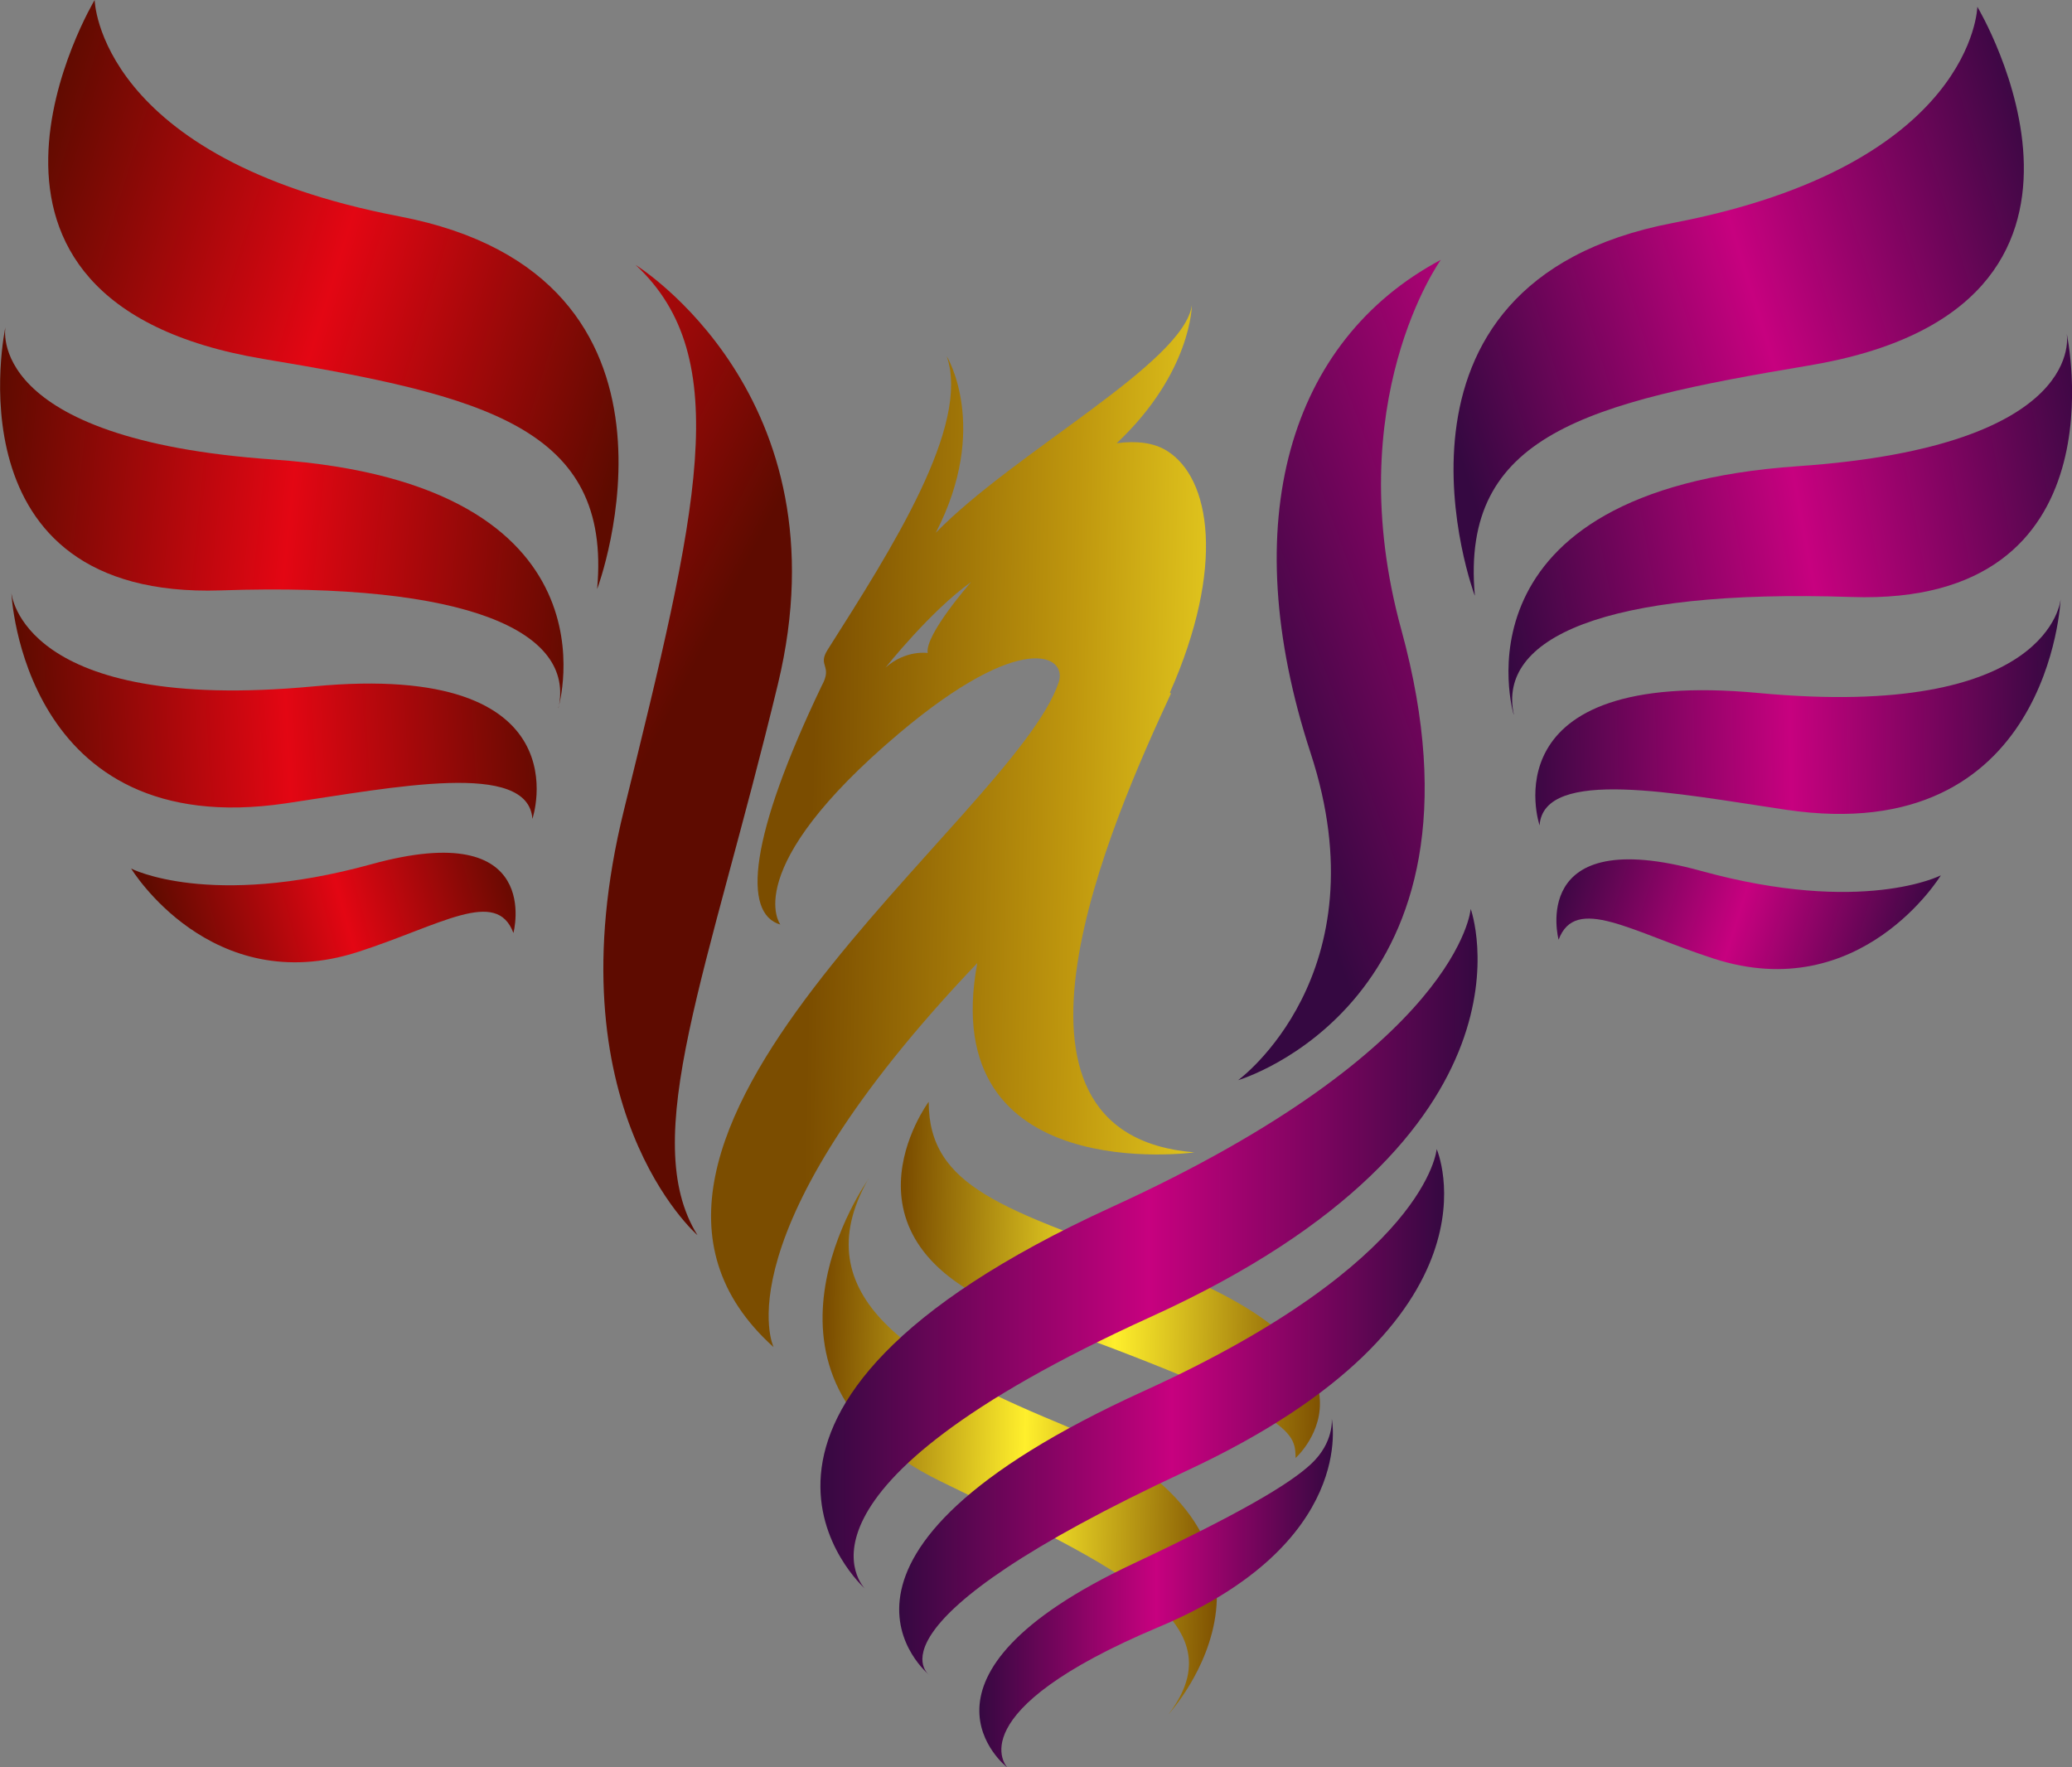
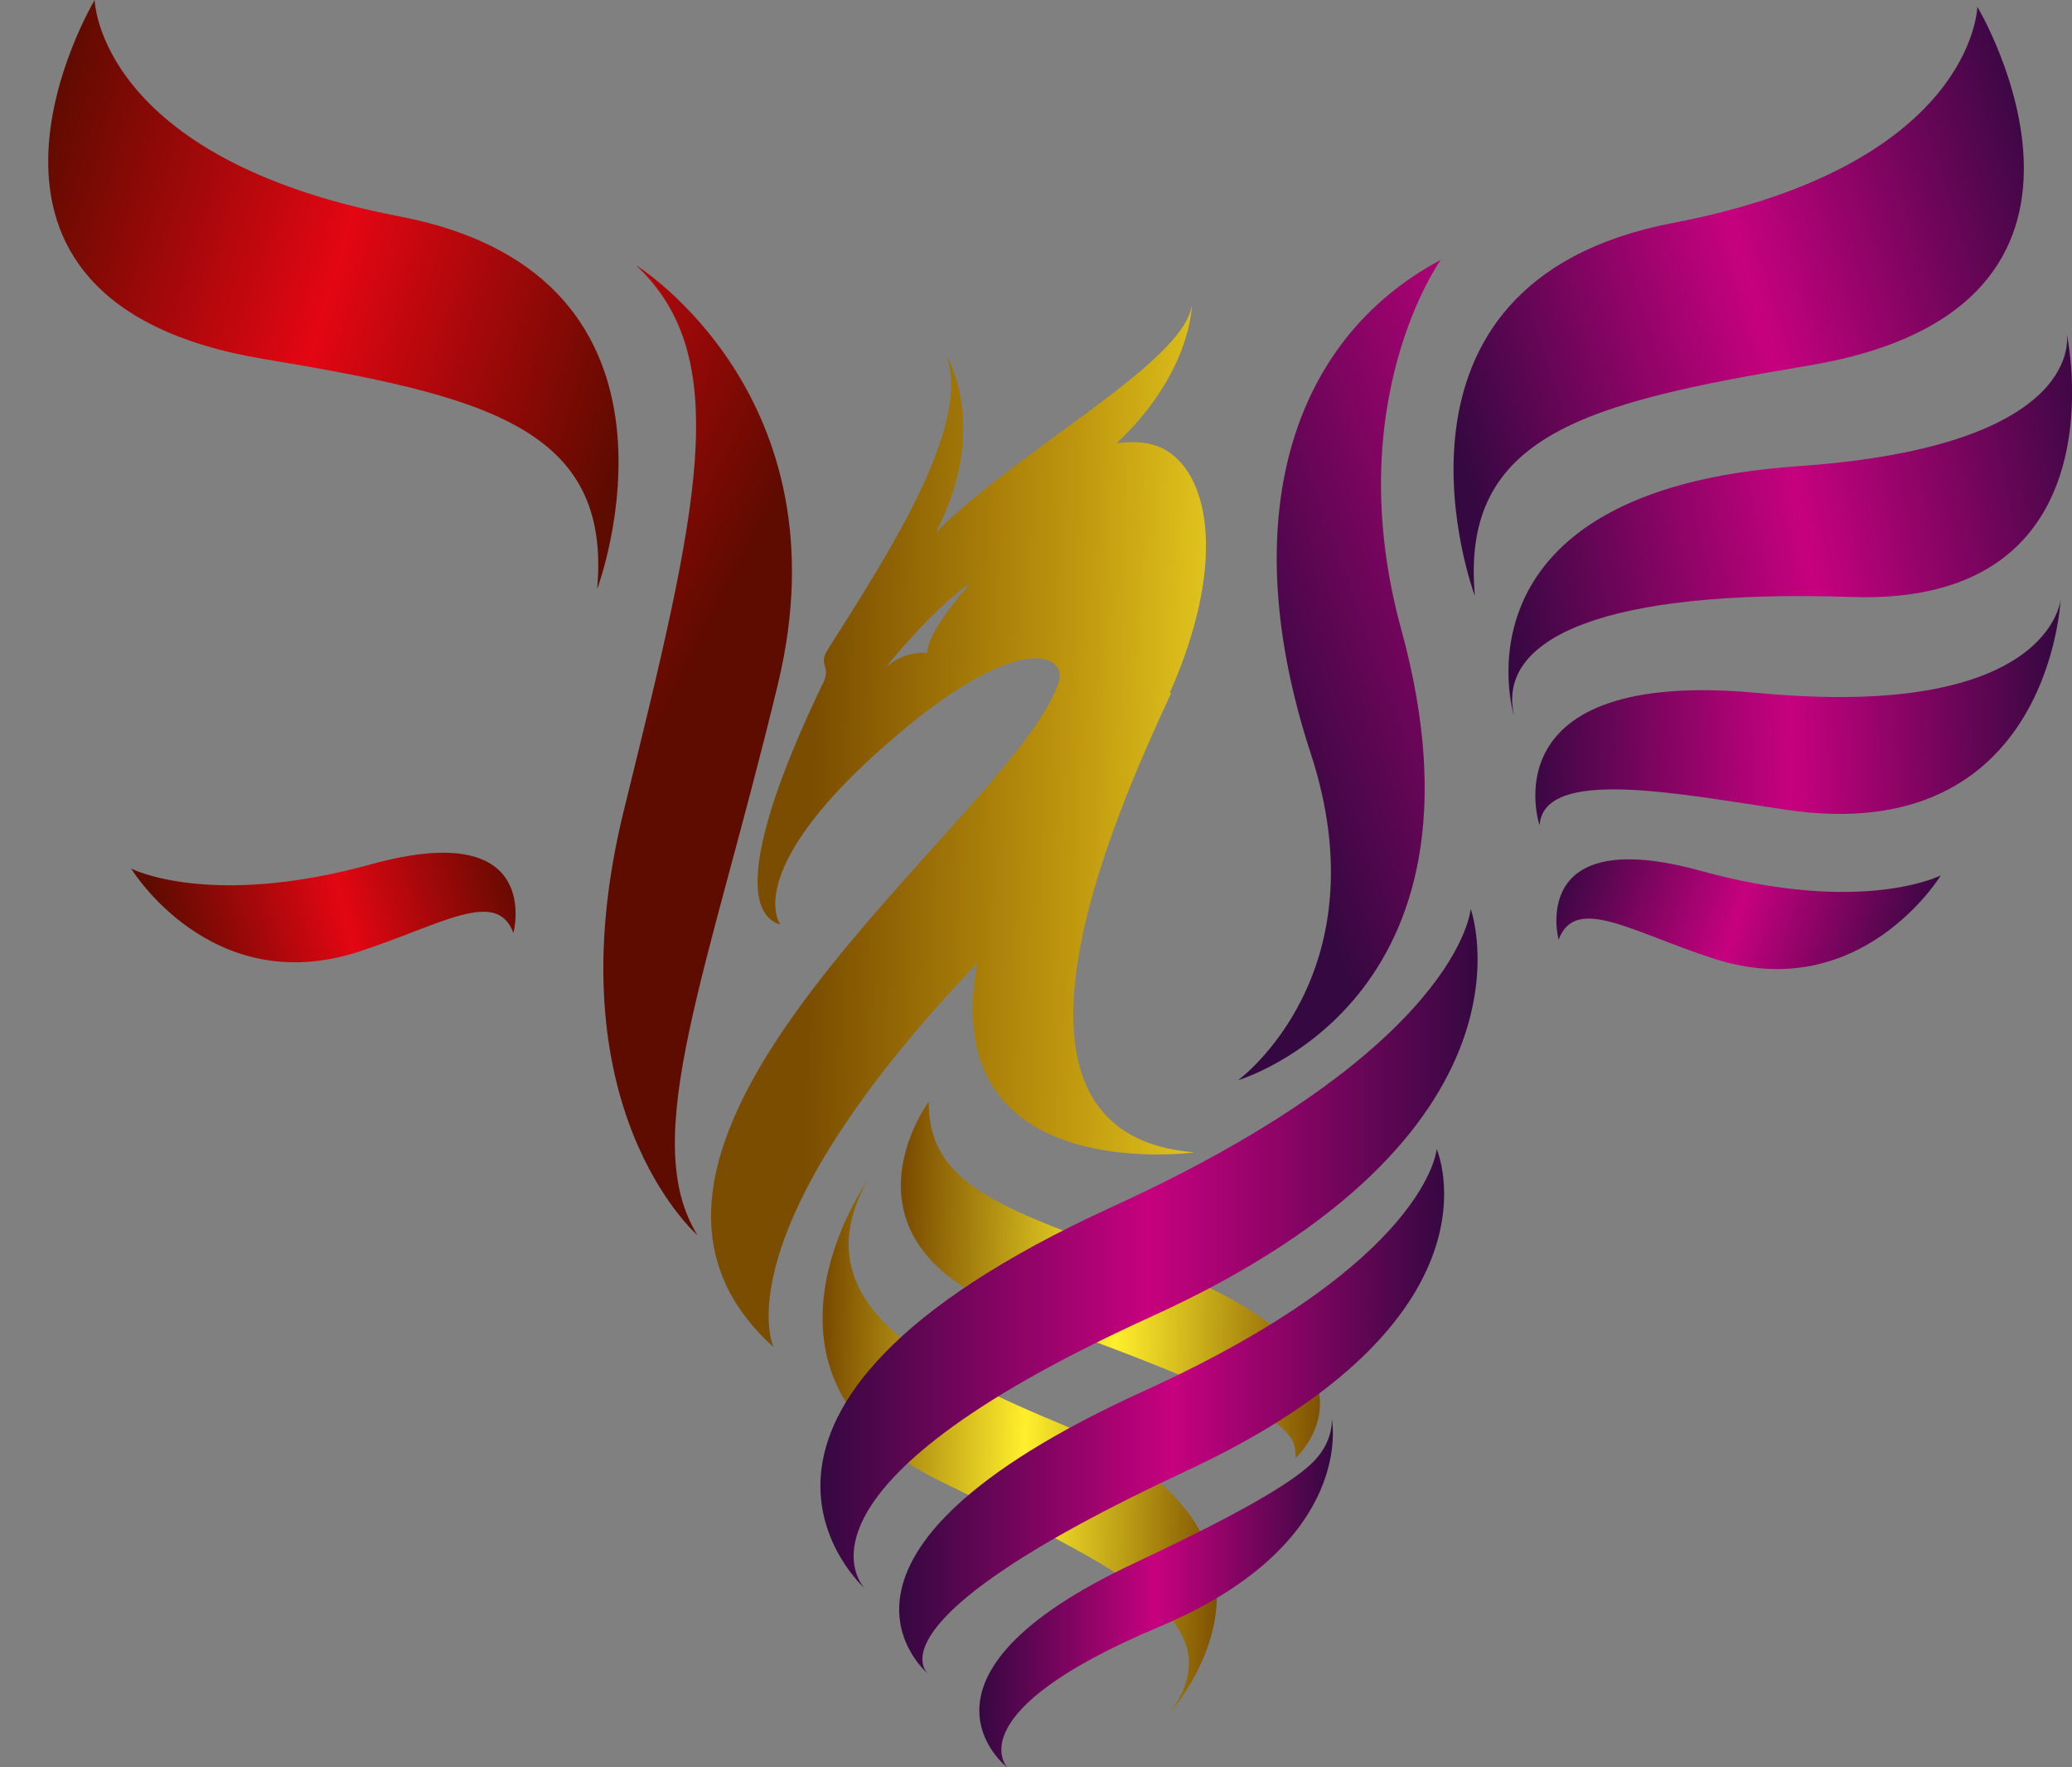
<svg xmlns="http://www.w3.org/2000/svg" xmlns:xlink="http://www.w3.org/1999/xlink" id="Layer_2" viewBox="0 0 125.43 106.98">
  <rect x="0" y="0" width="125.43" height="106.98" fill="#808080" stroke="none" />
  <defs>
    <style>.cls-1{fill:url(#linear-gradient);}.cls-2{fill:url(#linear-gradient-8);}.cls-3{fill:url(#linear-gradient-9);}.cls-4{fill:url(#linear-gradient-3);}.cls-5{fill:url(#linear-gradient-4);}.cls-6{fill:url(#linear-gradient-2);}.cls-7{fill:url(#linear-gradient-6);}.cls-8{fill:url(#linear-gradient-7);}.cls-9{fill:url(#linear-gradient-5);}.cls-10{fill:url(#linear-gradient-14);}.cls-11{fill:url(#linear-gradient-15);}.cls-12{fill:url(#linear-gradient-16);}.cls-13{fill:url(#linear-gradient-13);}.cls-14{fill:url(#linear-gradient-12);}.cls-15{fill:url(#linear-gradient-10);}.cls-16{fill:url(#linear-gradient-11);}</style>
    <linearGradient id="linear-gradient" x1="38.84" y1="23.28" x2="1.14" y2="11.77" gradientUnits="userSpaceOnUse">
      <stop offset="0" stop-color="#5e0b00" />
      <stop offset=".5" stop-color="#e30613" />
      <stop offset="1" stop-color="#5e0b00" />
    </linearGradient>
    <linearGradient id="linear-gradient-2" x1="121.86" y1="25.61" x2="75.35" y2="42.67" gradientUnits="userSpaceOnUse">
      <stop offset="0" stop-color="#350841" />
      <stop offset=".5" stop-color="#c7017f" />
      <stop offset="1" stop-color="#350841" />
    </linearGradient>
    <linearGradient id="linear-gradient-3" x1="50.55" y1="154.4" x2="74.68" y2="154.4" gradientTransform="translate(2.29 -77.92) rotate(10.59) scale(1.02 .98) skewX(9.1)" gradientUnits="userSpaceOnUse">
      <stop offset="0" stop-color="#7b4d00" />
      <stop offset=".5" stop-color="#ffef2c" />
      <stop offset="1" stop-color="#7b4d00" />
    </linearGradient>
    <linearGradient id="linear-gradient-4" x1="55.1" y1="143.25" x2="80.64" y2="143.25" xlink:href="#linear-gradient-3" />
    <linearGradient id="linear-gradient-5" x1="253.68" y1="165.88" x2="292.67" y2="185.99" gradientTransform="translate(-253.08 -140.97)" xlink:href="#linear-gradient" />
    <linearGradient id="linear-gradient-6" x1="35.8" y1="33.2" x2="-.74" y2="29.53" xlink:href="#linear-gradient" />
    <linearGradient id="linear-gradient-7" x1="33.36" y1="41.84" x2="1.25" y2="43.52" xlink:href="#linear-gradient" />
    <linearGradient id="linear-gradient-8" x1="31.2" y1="51.35" x2="9.92" y2="57.14" xlink:href="#linear-gradient" />
    <linearGradient id="linear-gradient-9" x1="87.13" y1="23.58" x2="124.99" y2="11.9" xlink:href="#linear-gradient-2" />
    <linearGradient id="linear-gradient-10" x1="90.39" y1="35.04" x2="127.78" y2="28.14" xlink:href="#linear-gradient-2" />
    <linearGradient id="linear-gradient-11" x1="92.09" y1="43.52" x2="124.57" y2="42.78" xlink:href="#linear-gradient-2" />
    <linearGradient id="linear-gradient-12" x1="94.62" y1="51.33" x2="116.28" y2="58.24" xlink:href="#linear-gradient-2" />
    <linearGradient id="linear-gradient-13" x1="303.8" y1="190.97" x2="335.3" y2="190.97" gradientTransform="translate(-250.8 -140.97) skewX(-1.17)" gradientUnits="userSpaceOnUse">
      <stop offset="0" stop-color="#7b4d00" />
      <stop offset=".5" stop-color="#bf970e" />
      <stop offset="1" stop-color="#ffef2c" />
    </linearGradient>
    <linearGradient id="linear-gradient-14" x1="49.67" y1="75.59" x2="89.45" y2="75.59" xlink:href="#linear-gradient-2" />
    <linearGradient id="linear-gradient-15" x1="54.44" y1="85.48" x2="87.42" y2="85.48" xlink:href="#linear-gradient-2" />
    <linearGradient id="linear-gradient-16" x1="59.28" y1="96.43" x2="80.69" y2="96.43" xlink:href="#linear-gradient-2" />
  </defs>
  <g id="Layer_1-2">
    <path class="cls-1" d="m36.16,35.63s7.07-18.89-11.98-22.53C5.92,9.6,5.73,0,5.73,0c0,0-10.9,18.2,10.22,21.73,13.39,2.23,21.07,4.16,20.2,13.91Z" />
    <path class="cls-6" d="m74.95,65.39s8.78-6.4,4.39-19.8c-4.59-14.03-1.28-24.98,7.88-29.86,0,0-6.18,8.58-2.39,22.39,6.18,22.55-9.88,27.27-9.88,27.27Z" />
    <path class="cls-4" d="m52.57,71.38s-8.54,11.98,4.34,18.28c10.8,5.28,18.09,8.53,13.83,14.11,0,0,9.91-10.77-6.76-17.67-8.59-3.56-15.45-7.62-11.42-14.72Z" />
    <path class="cls-5" d="m56.21,66.71s-6.35,8.58,5.66,12.89c16.67,6,16.51,7.08,16.56,8.66,0,0,6.79-6.05-8.78-11.8-8.78-3.25-13.43-4.57-13.43-9.75Z" />
    <path class="cls-9" d="m38.48,16.04c6.05,5.62,3.73,14.97-.71,33-4.45,18.02,4.45,25.73,4.45,25.73-3.63-5.85.66-15.89,4.87-33.35,4.22-17.47-8.61-25.38-8.61-25.38Z" />
-     <path class="cls-7" d="m33.8,42.85s4.08-13.55-17.23-15.03C-1.03,26.6.33,19.79.33,19.79c0,0-3.58,16.5,13.03,15.95,15.12-.51,21.45,2.54,20.45,7.11Z" />
-     <path class="cls-8" d="m32.23,49.57s3.24-9.57-13.24-8.02C1.26,43.22.69,35.89.69,35.89c0,0,.64,15.11,16.62,12.74,6.6-.98,14.66-2.61,14.92.94Z" />
    <path class="cls-2" d="m31.08,56.48s1.89-7.06-8.61-4.16c-9.81,2.7-14.53.26-14.53.26,0,0,4.82,7.93,13.75,5.04,5-1.62,8.37-3.89,9.39-1.14Z" />
    <path class="cls-3" d="m89.27,36.04s-7.06-18.89,11.99-22.54C119.51,10,119.7.41,119.7.41c0,0,10.91,18.2-10.22,21.72-13.38,2.24-21.07,4.16-20.2,13.91Z" />
    <path class="cls-15" d="m91.63,43.25s-4.09-13.56,17.23-15.03c17.6-1.22,16.25-8.03,16.25-8.03,0,0,3.58,16.51-13.02,15.95-15.13-.51-21.44,2.54-20.45,7.11Z" />
    <path class="cls-16" d="m93.2,49.97s-3.24-9.56,13.24-8.02c17.73,1.67,18.3-5.67,18.3-5.67,0,0-.63,15.11-16.62,12.74-6.6-.98-14.66-2.6-14.92.94Z" />
    <path class="cls-14" d="m94.35,56.88s-1.89-7.06,8.62-4.16c9.8,2.7,14.52.27,14.52.27,0,0-4.82,7.93-13.75,5.04-5-1.62-8.37-3.88-9.39-1.14Z" />
    <path class="cls-13" d="m70.87,41.97s-.02-.02-.05-.04c3.38-7.64,2.46-13-.18-14.64-.78-.49-1.83-.62-3.04-.46,4.54-4.28,4.55-8.36,4.55-8.36-.48,3.51-10.74,8.89-15.5,13.78,3.3-6.39.66-10.69.66-10.69,1.46,4.19-3.35,11.69-7.2,17.76-.66,1.03.33.93-.37,2.2-4.38,9.15-4.81,13.78-2.5,14.45,0,0-2.58-3.33,7.19-11.58,7.43-6.27,10.2-4.72,9.66-3.09-2.7,8.16-31.11,27.79-17.26,40.25,0,0-3.35-6.8,12.33-23.25-2.53,13.63,13.14,11.46,13.14,11.46-13.42-1.1-4.99-20.07-1.41-27.79Zm-14.78-8.74s0,0,0,0c0,0,0,0,0,0,0,0,0,0,0,0Zm.07,6.3s-1.32-.21-2.55.88c0,0,2.71-3.42,5.18-5.18,0,0-2.82,3.2-2.63,4.3Z" />
    <path class="cls-10" d="m52.35,96.16s-12.07-10.74,14.97-23.1c21.1-9.64,21.71-18.04,21.71-18.04,0,0,4.96,13.64-19.35,24.69-23.25,10.56-17.33,16.45-17.33,16.45Z" />
    <path class="cls-11" d="m56.26,101.4s-9.02-7.19,13.02-17.21c17.19-7.82,17.69-14.63,17.69-14.63,0,0,4.54,10.32-15.17,19.49-19.99,9.31-15.54,12.35-15.54,12.35Z" />
    <path class="cls-12" d="m60.96,106.98s-7.02-5.44,7.68-12.34c6.29-2.96,9.38-4.76,10.72-6.01,1.41-1.31,1.26-2.74,1.26-2.74,0,0,1.57,7.54-10.47,12.6-12.26,5.16-9.19,8.48-9.19,8.48Z" />
  </g>
</svg>